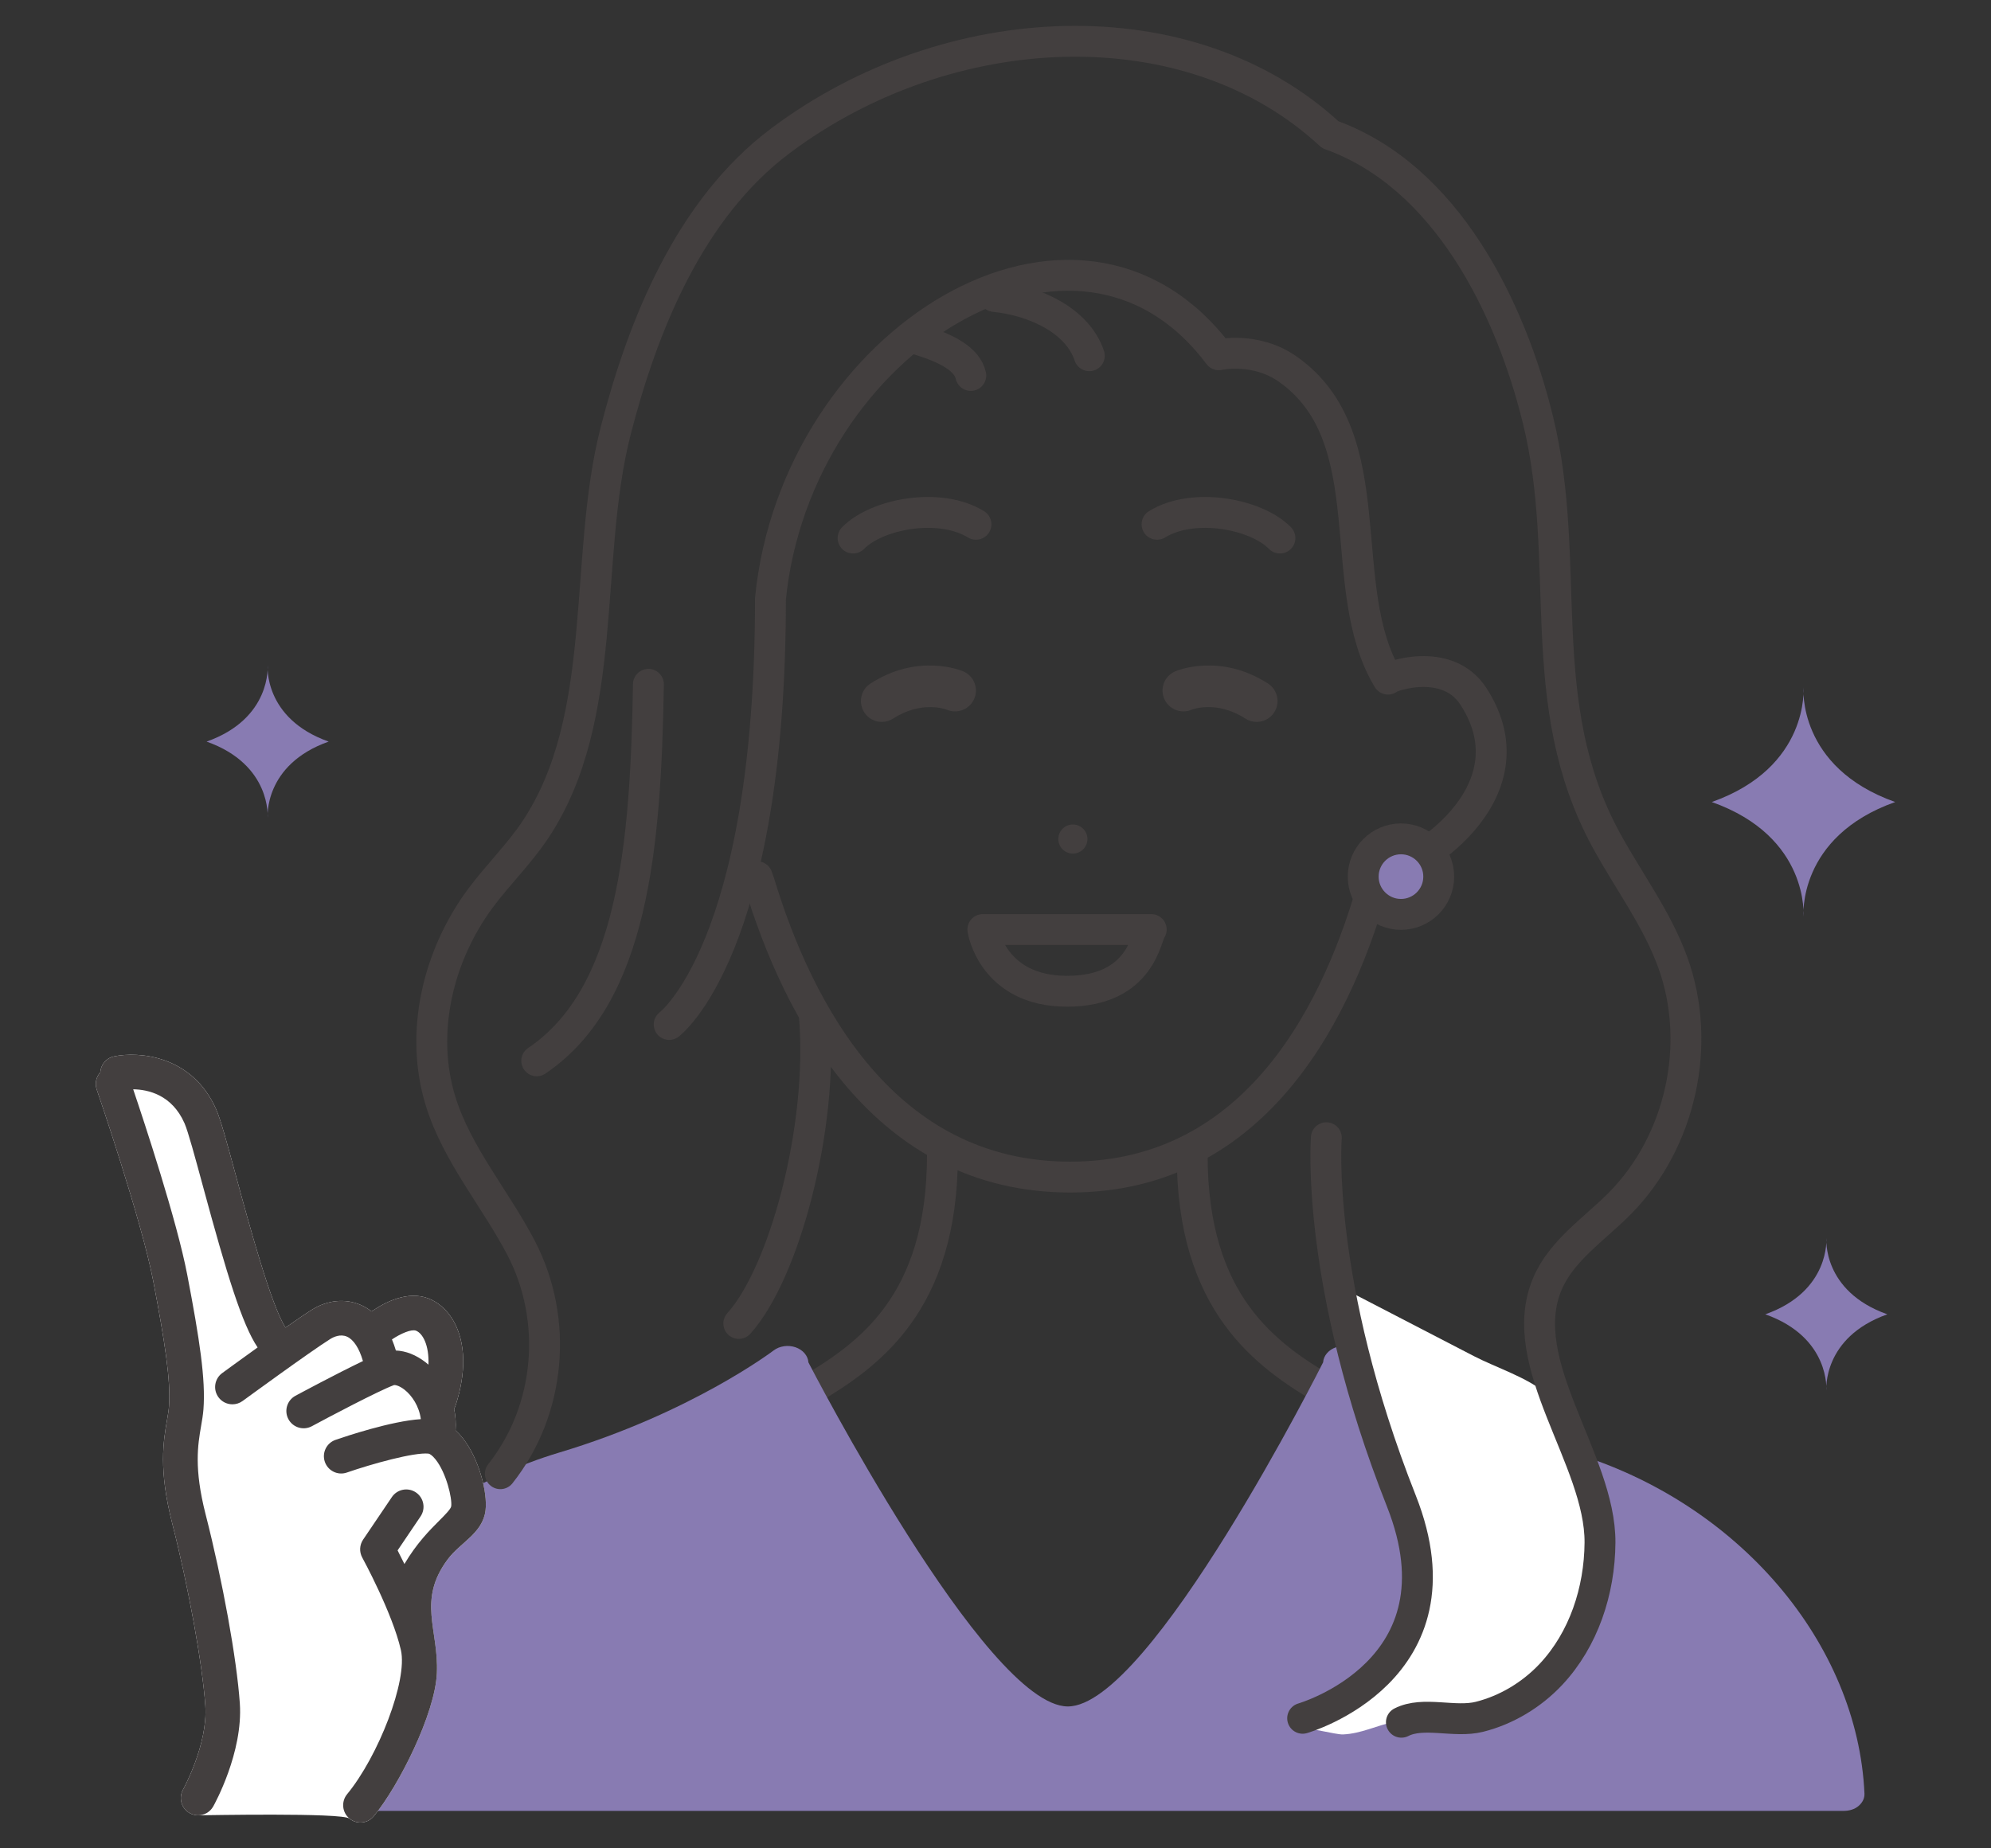
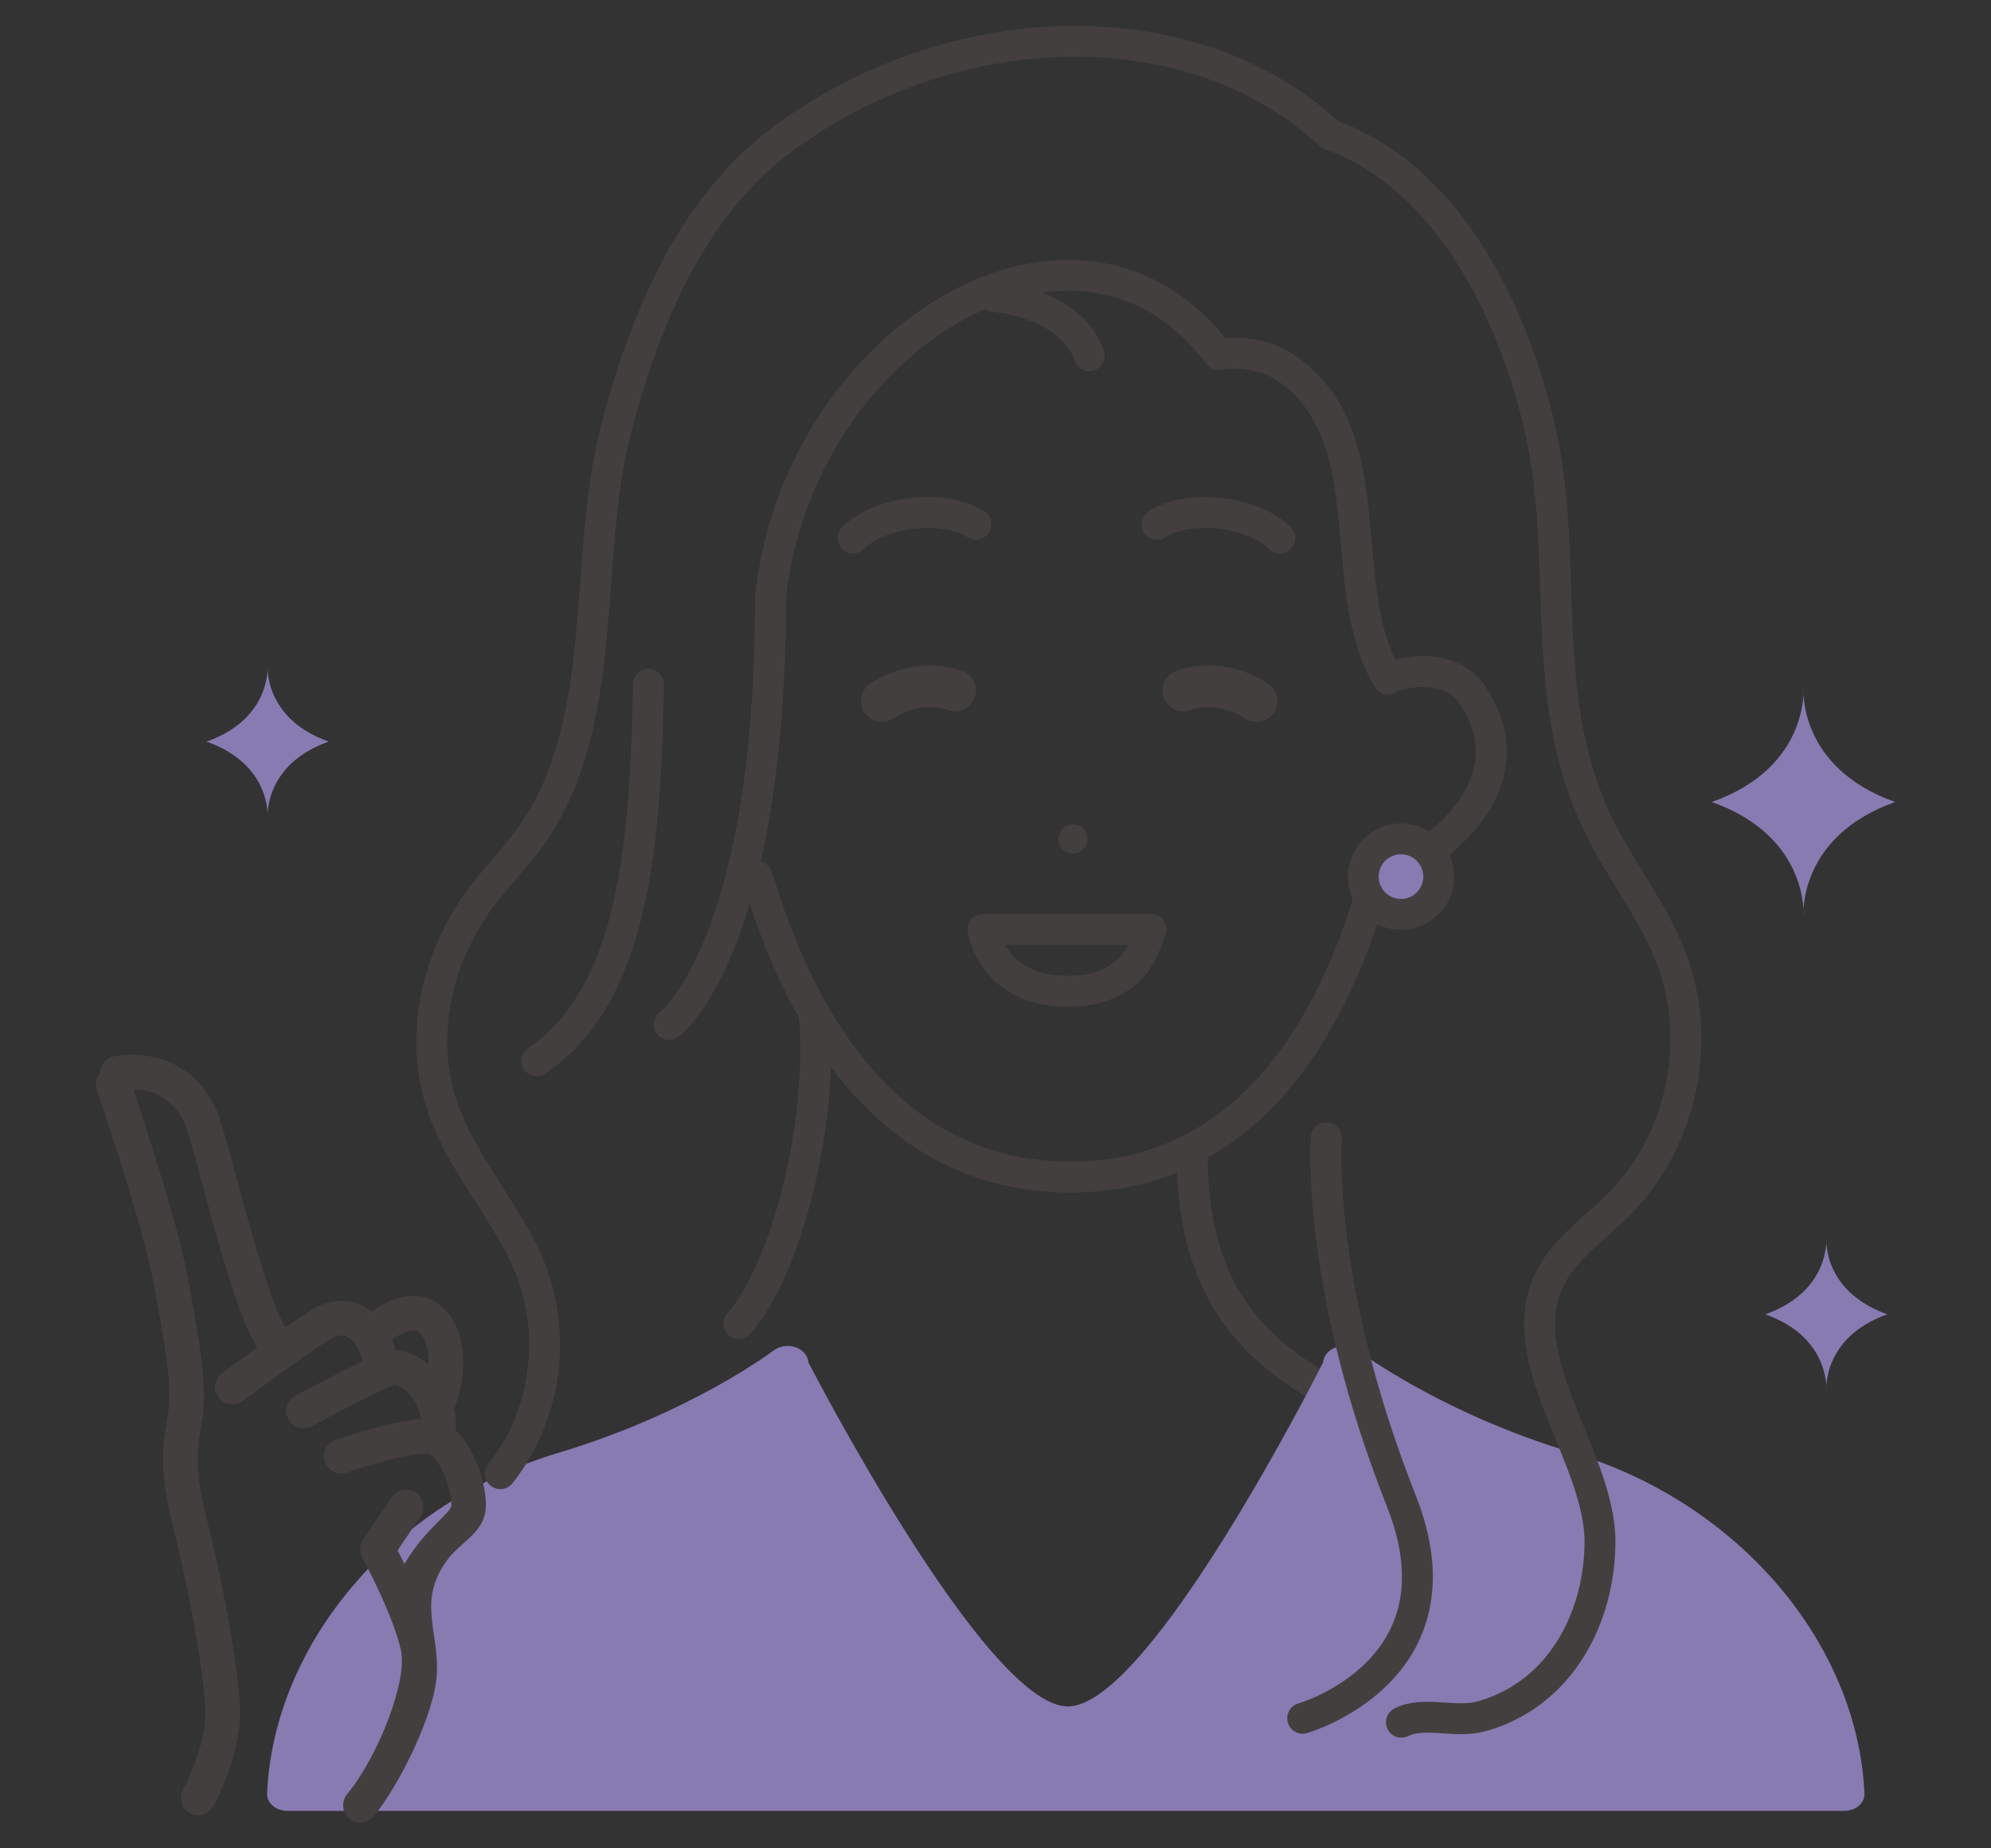
<svg xmlns="http://www.w3.org/2000/svg" id="a" width="126" height="117" viewBox="0 0 126 117">
  <rect x="0" y="0" width="126" height="117" fill="#333333" stroke="none" />
  <defs>
    <style>.b{fill:#fff;}.c{fill:#433f3f;}.d,.e{fill:#887bb2;}.e,.f,.g{stroke:#433f3f;stroke-linecap:round;stroke-width:1.954px;}.e,.g{stroke-linejoin:round;}.f{stroke-miterlimit:10;}.f,.g{fill:none;}</style>
  </defs>
  <g>
    <path class="d" d="M119.937,50.768c-6.213,2.201-5.804,7.25-5.804,7.25,0,0,.409-5.05-5.804-7.25,6.214-2.201,5.804-7.251,5.804-7.251,0,0-.409,5.05,5.804,7.251Z" />
    <path class="d" d="M20.799,46.943c-4.135,1.464-3.862,4.825-3.862,4.825,0,0,.273-3.361-3.863-4.825,4.136-1.464,3.863-4.825,3.863-4.825,0,0-.273,3.361,3.862,4.825Z" />
    <path class="d" d="M119.441,83.196c-4.135,1.464-3.862,4.825-3.862,4.825,0,0,.273-3.361-3.863-4.825,4.136-1.464,3.863-4.825,3.863-4.825,0,0-.273,3.361,3.862,4.825Z" />
    <path class="c" d="M68.039,54.022c.503-.079,.847-.55,.767-1.054-.079-.502-.55-.846-1.052-.767-.503,.079-.846,.55-.768,1.053,.079,.503,.551,.846,1.053,.768Z" />
    <path class="g" d="M62.199,58.839s.586,3.907,5.327,3.907,5.001-3.522,5.329-3.907h-10.656Z" />
-     <path class="f" d="M59.642,73.094c0,9.46-4.699,12.701-8.492,14.94-5.705,3.368-10.953,3.731-10.953,3.731" />
    <path class="f" d="M75.446,73.094c0,9.46,4.699,12.701,8.492,14.94,5.705,3.368,10.953,3.731,10.953,3.731" />
    <path class="g" d="M42.349,64.849s6.409-4.767,6.409-26.956c1.645-16.39,19.428-27.375,28.376-15.435,0,0,2.323-.543,4.398,.933,6.135,4.363,2.808,13.789,6.308,19.598,0-.135,3.714-1.5,5.396,1.079,4.047,6.206-3.879,11.092-5.936,11.197" />
    <path class="g" d="M47.916,55.494l.118,.326c2.477,8.207,7.941,18.69,19.693,18.69,11.912,0,17.093-10.771,19.315-19.025l.13,.009" />
    <path class="f" d="M61.764,33.188c-2.289-1.409-6.257-.677-7.777,.871" />
    <path class="f" d="M73.224,33.188c2.289-1.409,6.257-.677,7.777,.871" />
    <path class="d" d="M99.492,91.949c-8.274-2.48-13.5-6.42-13.551-6.459-.376-.288-.917-.37-1.387-.21-.472,.16-.791,.531-.821,.956,0,0-10.953,21.818-16.166,21.782-5.212-.036-16.406-21.777-16.406-21.777-.03-.425-.349-.799-.821-.96-.47-.16-1.011-.081-1.387,.207-.052,.04-5.246,3.966-13.551,6.455-10.562,3.166-18.071,12.087-18.5,21.574-.013,.3,.119,.58,.368,.796,.248,.216,.592,.316,.951,.316H116.673c.359,0,.702-.1,.951-.316,.249-.216,.382-.486,.368-.786-.429-9.486-7.938-18.413-18.5-21.579Z" />
-     <path class="b" d="M29.314,86.113c-.021-2.09-.996-3.447-2.187-3.917-1.331-.521-2.784,.245-3.611,.817-.235-.183-.468-.315-.684-.409-.979-.428-2.111-.315-3.104,.308-.381,.239-.984,.652-1.658,1.125-.902-1.35-2.379-6.803-3.114-9.52-.628-2.32-.997-3.663-1.278-4.301-1.503-3.407-4.887-3.678-6.467-3.345-.494,.104-.836,.526-.863,1.007-.26,.286-.36,.702-.225,1.093,.028,.082,2.83,8.234,3.577,12.132,.724,3.784,1.118,6.296,.992,7.939-.019,.249-.067,.529-.123,.854-.228,1.322-.54,3.133,.322,6.503,1.034,4.044,1.918,8.91,2.103,11.571,.17,2.448-1.395,5.282-1.41,5.309-.296,.527-.109,1.194,.418,1.49,.17,.095,.354,.14,.535,.14,.383,0,9.111-.177,9.578,.207,.203,.168,.45,.25,.695,.25,.316,0,.629-.136,.845-.399,1.601-1.945,3.879-6.489,3.993-9.058,.122-2.753-1.262-4.601,.695-7.212,.792-1.057,2.201-1.637,2.383-3.078,.143-1.134-.418-3.301-1.451-4.6-.148-.186-.297-.342-.445-.475,.034-.458,.001-.92-.093-1.369,.039-.066,.071-.137,.096-.213,.344-1.06,.489-2.014,.48-2.849Z" />
    <path class="c" d="M29.314,86.113c-.021-2.09-.996-3.447-2.187-3.917-1.331-.521-2.784,.245-3.611,.817-.235-.183-.468-.315-.684-.409-.979-.428-2.111-.315-3.104,.308-.381,.239-.984,.652-1.658,1.125-.902-1.35-2.379-6.803-3.114-9.52-.628-2.32-.997-3.663-1.278-4.301-1.503-3.407-4.887-3.678-6.467-3.345-.494,.104-.836,.526-.863,1.007-.26,.286-.36,.702-.225,1.093,.028,.082,2.83,8.234,3.577,12.132,.724,3.784,1.118,6.296,.992,7.939-.019,.249-.067,.529-.123,.854-.228,1.322-.54,3.133,.322,6.503,1.034,4.044,1.918,8.91,2.103,11.571,.17,2.448-1.395,5.282-1.41,5.309-.296,.527-.109,1.194,.418,1.49,.17,.095,.354,.14,.535,.14,.383,0,.754-.201,.955-.559,.078-.138,1.901-3.425,1.685-6.533-.196-2.82-1.087-7.739-2.166-11.962-.746-2.917-.49-4.399-.285-5.589,.063-.364,.122-.708,.149-1.06,.145-1.894-.248-4.454-1.026-8.516-.653-3.41-2.714-9.646-3.421-11.738,.933,.014,2.449,.339,3.247,2.147,.228,.517,.684,2.204,1.168,3.99,1.515,5.595,2.478,8.742,3.46,10.204-1.162,.834-2.157,1.562-2.241,1.623-.488,.357-.594,1.042-.237,1.529,.214,.293,.547,.448,.884,.448,.224,0,.451-.069,.645-.211,.043-.031,4.255-3.111,5.538-3.917,.218-.137,.647-.338,1.064-.156,.421,.184,.778,.735,1.013,1.546-1.701,.813-4.141,2.128-4.272,2.198-.532,.287-.731,.951-.444,1.482,.287,.532,.951,.731,1.483,.444,1.101-.594,4.18-2.219,5.187-2.6,.056-.021,.313,.008,.668,.283,.484,.375,.937,1.061,1.041,1.87-1.862,.117-4.77,1.094-5.399,1.312-.571,.198-.873,.822-.675,1.393,.198,.571,.823,.874,1.392,.675,1.593-.552,4.255-1.291,5.164-1.198,.064,.006,.23,.091,.449,.366,.681,.856,1.056,2.456,.992,2.964-.022,.175-.396,.55-.758,.913-.612,.613-1.427,1.43-2.204,2.745-.163-.335-.312-.628-.432-.862l1.453-2.15c.339-.501,.207-1.181-.294-1.52-.501-.338-1.181-.207-1.52,.294l-1.821,2.694c-.23,.34-.25,.779-.053,1.139,.019,.035,1.909,3.502,2.444,5.85,.441,1.929-1.429,6.727-3.404,9.126-.384,.467-.318,1.157,.149,1.541,.203,.168,.45,.25,.695,.25,.316,0,.629-.136,.845-.399,1.601-1.945,3.879-6.489,3.993-9.058,.122-2.753-1.262-4.601,.695-7.212,.792-1.057,2.201-1.637,2.383-3.078,.143-1.134-.418-3.301-1.451-4.6-.148-.186-.297-.342-.445-.475,.034-.458,.001-.92-.093-1.369,.039-.066,.071-.137,.096-.213,.344-1.06,.489-2.014,.48-2.849Zm-4.26-.624c-.076-.254-.16-.488-.25-.703,.571-.382,1.237-.663,1.521-.554,.432,.17,.836,.923,.79,2.151-.06-.052-.121-.102-.183-.151-.606-.469-1.256-.722-1.877-.744Z" />
-     <path class="b" d="M84.77,81.435l4.667,16c1.027,5.553-2.016,9.225-7,12,.24-.134,2.101,.372,2.546,.355,1.166-.047,2.147-.577,3.261-.798,2.076-.414,4.266-.145,6.302-.796,1.77-.566,3.254-1.826,4.39-3.297,.875-1.133,1.579-2.43,1.826-3.84,.287-1.636-.053-3.31-.392-4.936-.548-2.631-.505-6.186-2.518-7.909-1.194-1.022-3.183-1.649-4.576-2.371l-8.506-4.407Z" />
    <path class="g" d="M88.687,109.018c1.391-.71,3.358,.05,4.933-.343,1.719-.429,3.317-1.395,4.527-2.684,2.079-2.213,3.086-5.302,3.108-8.338,.039-5.27-5.462-11.335-3.333-16.376,.897-2.124,2.968-3.463,4.59-5.102,3.861-3.902,5.221-10.084,3.354-15.246-1.002-2.771-2.809-5.164-4.218-7.751-4.728-8.684-2.087-17.502-4.32-26.607-1.737-7.085-5.783-15.417-13.142-18.044-8.906-8.274-24.144-7.605-34.791,.38-5.737,4.302-8.717,11.67-10.439,18.396-2.063,8.063-.33,18.122-5.096,25.246-1.023,1.529-2.354,2.826-3.451,4.303-2.703,3.641-3.868,8.533-2.524,12.864,1.05,3.384,3.466,6.151,5.1,9.294,2.366,4.551,1.861,10.264-1.321,14.276" />
    <path class="g" d="M83.937,72.018s-.73,9.14,4.75,23c4.25,10.75-6.25,13.75-6.25,13.75" />
    <path class="g" d="M62.937,18.768c2.5,.25,5.25,1.5,6,3.75" />
-     <path class="g" d="M58.187,21.518c1.727,.53,3.015,1.21,3.25,2.25" />
    <path class="g" d="M41.035,43.317c-.167,10.323-.986,19.724-7.068,23.833" />
    <path class="g" d="M51.547,64.425c.553,7.003-1.922,16.167-4.791,19.35" />
  </g>
  <circle class="e" cx="88.66" cy="55.49" r="2.39" />
  <path class="c" d="M78.815,45.487c.221,.142,.468,.21,.713,.21,.434,0,.859-.214,1.111-.606,.395-.613,.217-1.43-.396-1.825-3.038-1.955-5.762-.816-5.875-.767-.669,.289-.978,1.066-.688,1.735,.29,.67,1.067,.978,1.735,.688,.015-.006,1.562-.619,3.401,.564Z" />
  <path class="c" d="M61.653,44.234c.289-.669-.019-1.446-.688-1.735-.115-.05-2.837-1.188-5.876,.767-.613,.395-.79,1.212-.396,1.825,.252,.392,.677,.606,1.111,.606,.245,0,.492-.068,.713-.21,1.801-1.159,3.324-.593,3.415-.558,.665,.279,1.433-.03,1.721-.695Z" />
</svg>